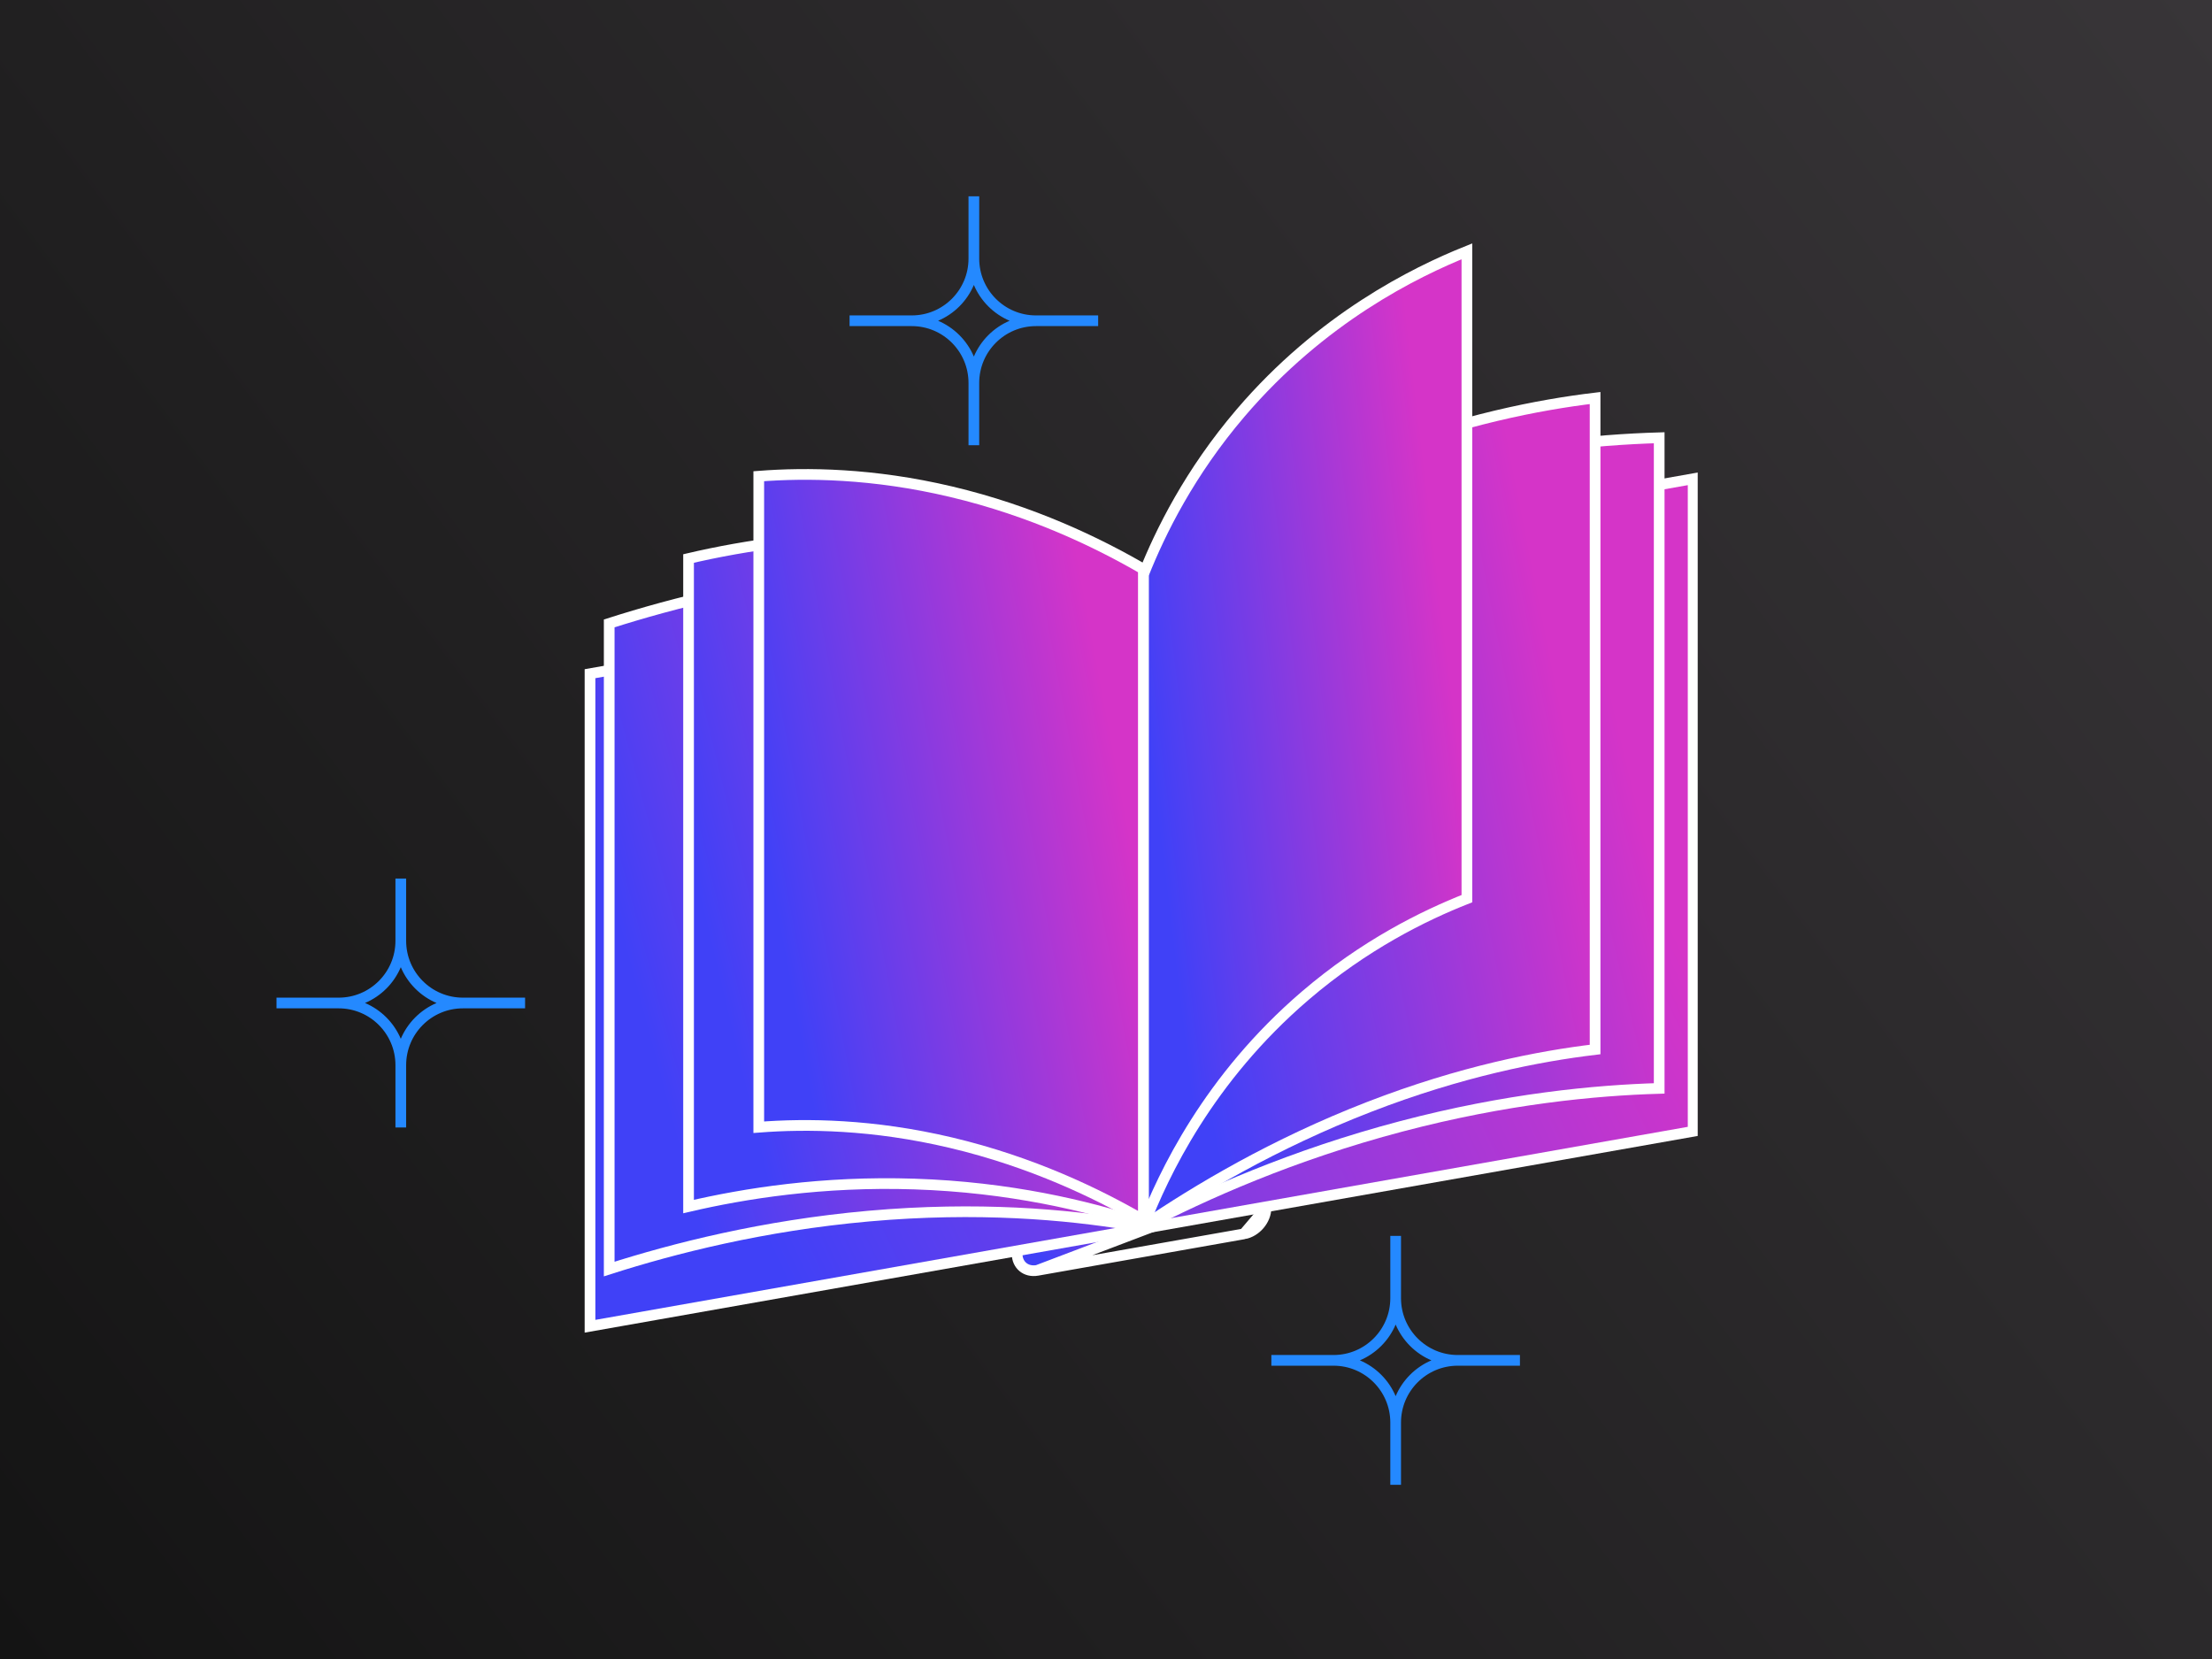
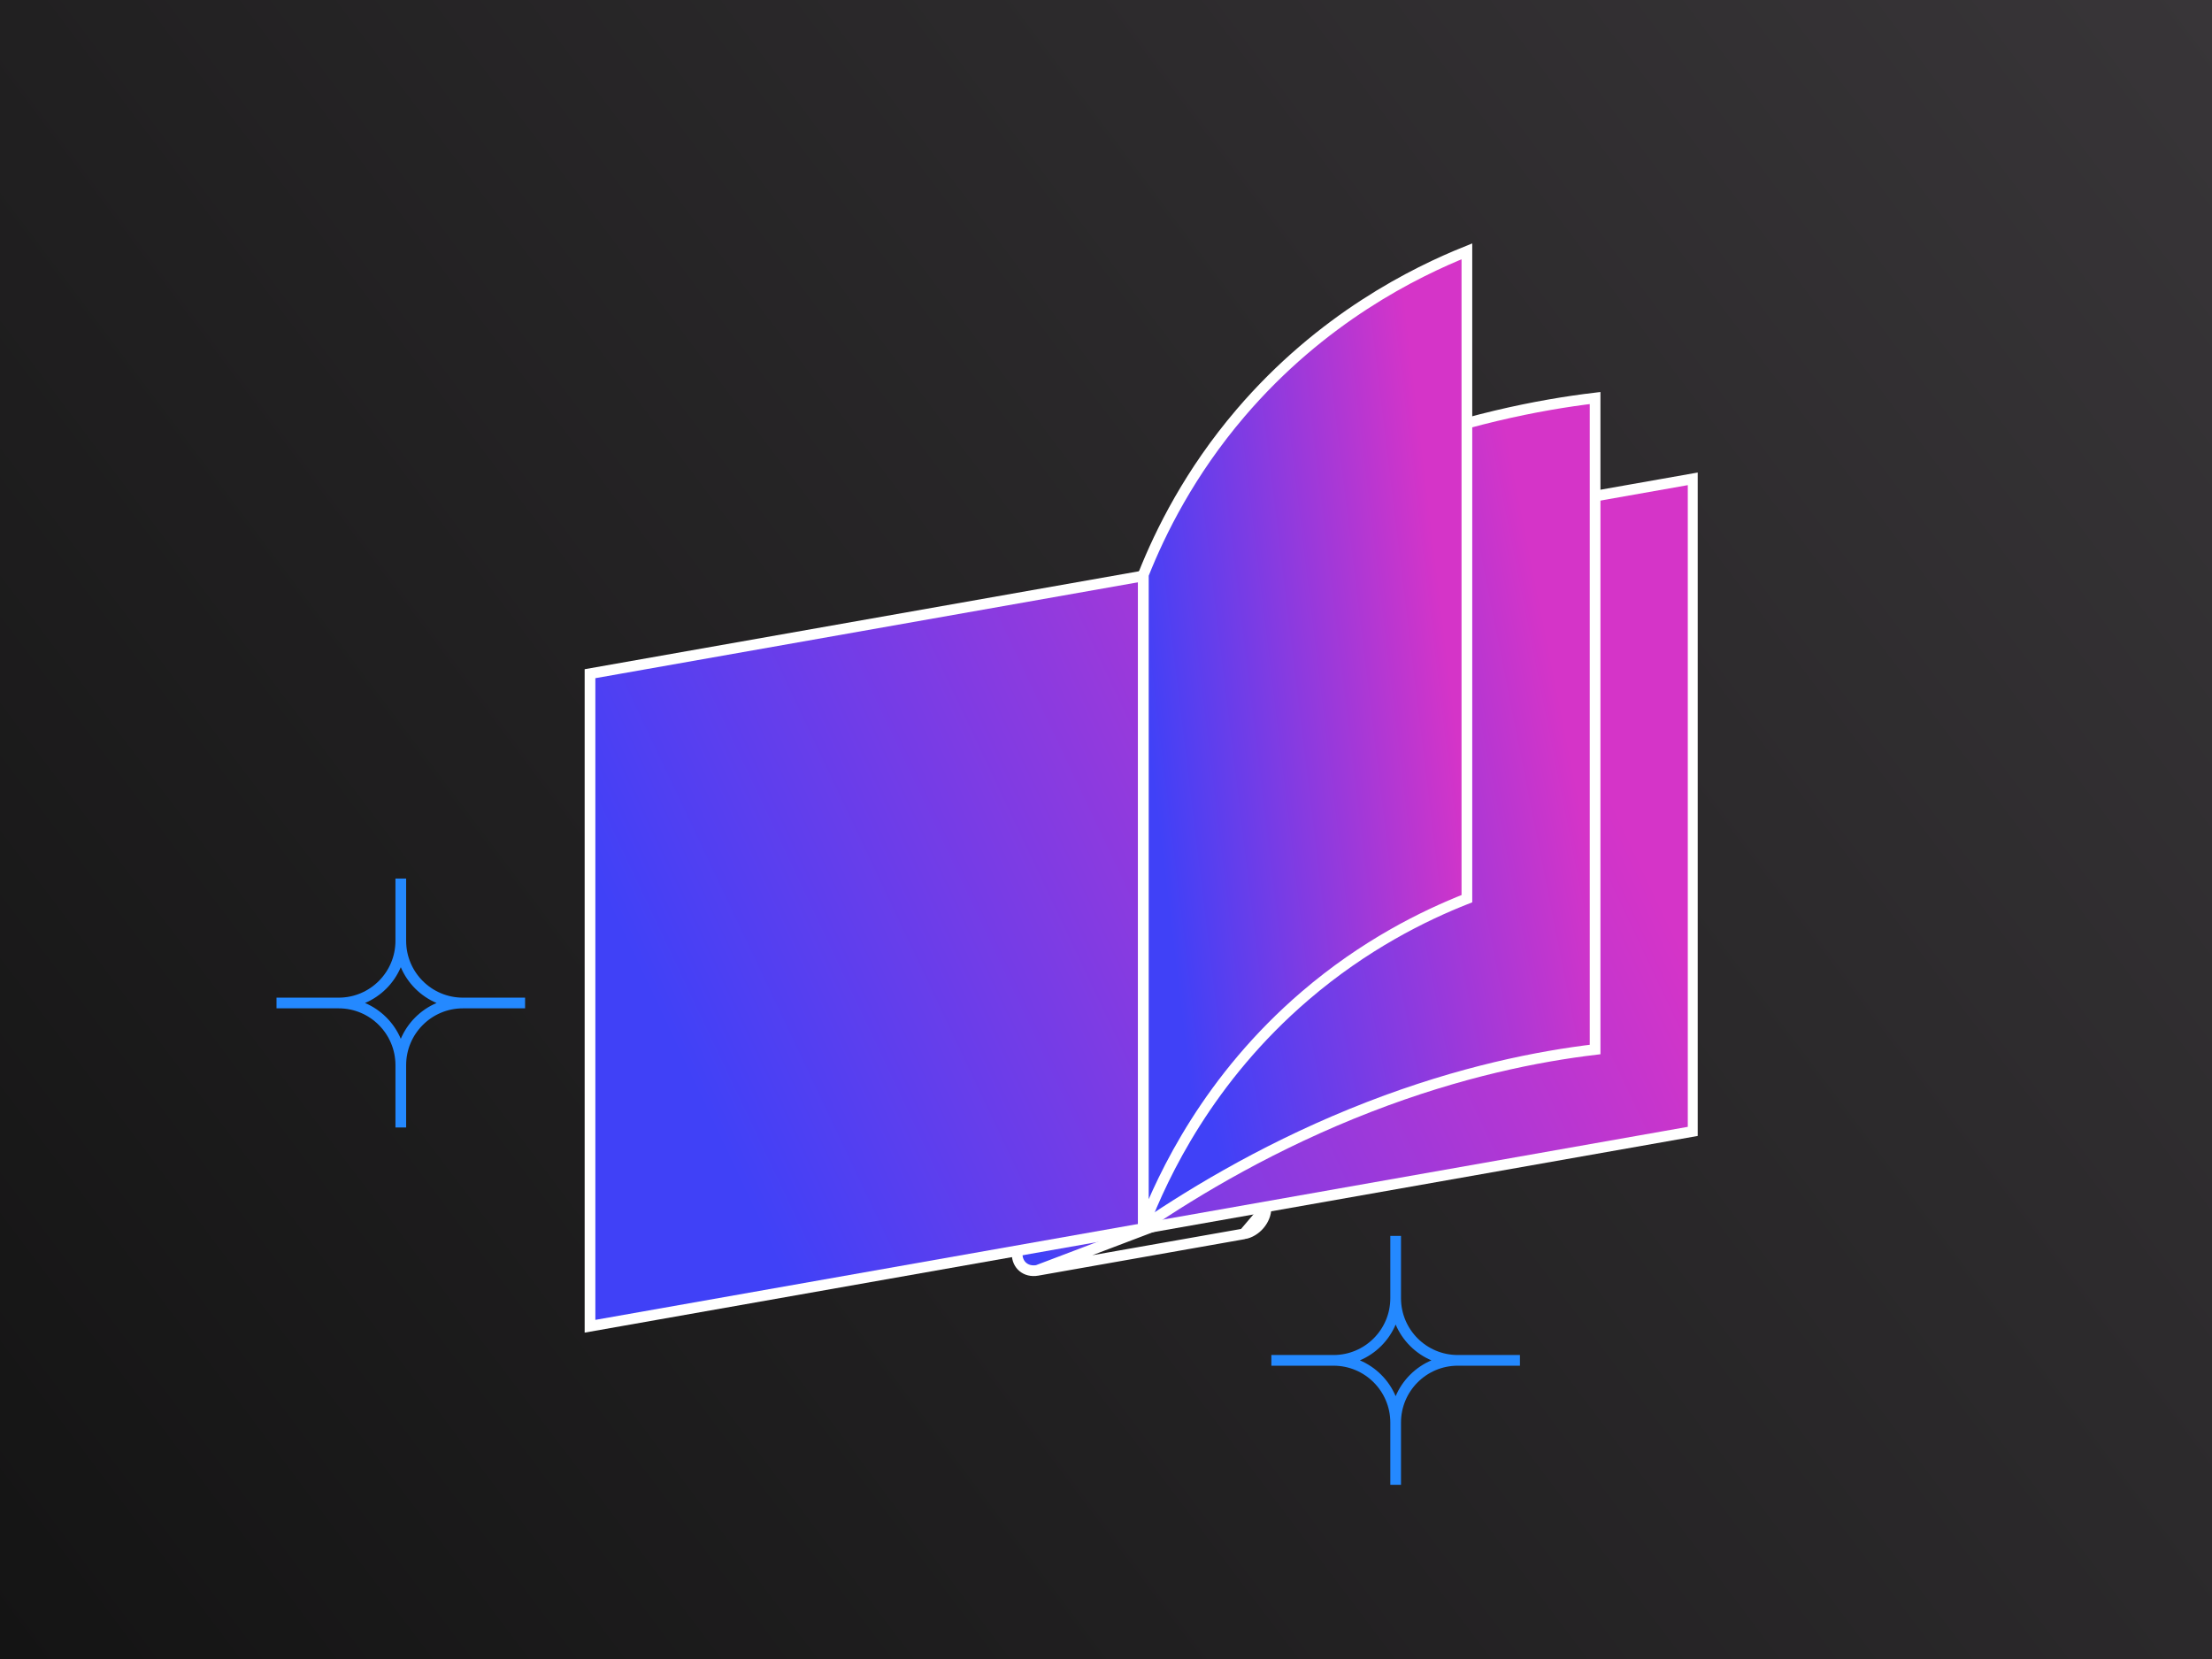
<svg xmlns="http://www.w3.org/2000/svg" width="800" height="600" viewBox="0 0 800 600" fill="none">
  <rect x="0" y="0" width="800" height="600" fill="#333333" stroke="none" />
  <rect width="800" height="600" fill="url(#paint0_linear_627_17647)" />
  <g clip-path="url(#clip0_627_17647)">
    <path d="M375.176 459.448L375.177 459.448L449.866 446.251L375.176 459.448ZM375.176 459.448C373.042 459.826 371.228 459.29 369.962 458.246C368.698 457.202 367.855 455.55 367.855 453.438C367.855 449.09 371.457 444.815 375.852 444.035L450.541 430.838L450.542 430.838M375.176 459.448L450.542 430.838M450.542 430.838C452.676 430.46 454.49 430.995 455.756 432.04M450.542 430.838L455.756 432.04M455.756 432.04C457.02 433.083 457.863 434.736 457.863 436.848M455.756 432.04L457.863 436.848M457.863 436.848C457.863 441.195 454.262 445.471 449.867 446.25L457.863 436.848Z" fill="url(#paint1_linear_627_17647)" stroke="white" stroke-width="3.868" />
    <path d="M612.346 409.159L213.384 479.656V243.65L612.346 173.153V409.159Z" fill="url(#paint2_linear_627_17647)" stroke="white" stroke-width="3.868" stroke-miterlimit="10" />
-     <path d="M413.51 443.48C435.667 431.964 467.455 417.733 506.789 407.362C544.764 397.353 576.947 394.318 600.069 393.636V158.32C576.958 159.002 544.764 162.037 506.789 172.045C467.466 182.417 435.667 196.637 413.51 208.163V443.491V443.48Z" fill="url(#paint3_linear_627_17647)" stroke="white" stroke-width="3.868" stroke-miterlimit="10" />
    <path d="M413.51 443.479C432.919 430.287 460.76 413.648 495.198 400.312C528.451 387.439 556.644 381.988 576.887 379.565V143.951C556.644 146.373 528.451 151.824 495.198 164.697C460.76 178.033 432.919 194.661 413.51 207.865V443.491V443.479Z" fill="url(#paint4_linear_627_17647)" stroke="white" stroke-width="3.868" stroke-miterlimit="10" />
    <path d="M413.51 443.479C420.764 424.637 437.11 390.057 472.016 360.135C493.46 341.755 514.881 331.171 530.523 325.015V90.895C511.7 98.45 477.972 115.024 448.614 149.428C430.352 170.837 419.729 192.18 413.51 207.851V443.49V443.479Z" fill="url(#paint5_linear_627_17647)" stroke="white" stroke-width="3.868" stroke-miterlimit="10" />
-     <path d="M407.99 442.901C385.702 439.256 353.726 436.299 314.158 439.824C275.959 443.229 243.586 451.522 220.326 458.965C220.326 381.135 220.326 303.295 220.326 225.466C243.575 218.024 275.959 209.73 314.158 206.325C353.715 202.8 385.702 205.758 407.99 209.403C407.99 287.232 407.99 365.072 407.99 442.901Z" fill="url(#paint6_linear_627_17647)" stroke="white" stroke-width="3.868" stroke-miterlimit="10" />
-     <path d="M412.406 442.385C392.996 436.087 365.155 429.35 330.717 428.222C297.464 427.127 269.272 431.64 249.028 436.361C249.028 358.241 249.028 280.111 249.028 201.991C269.272 197.27 297.464 192.768 330.717 193.853C365.155 194.981 392.996 201.728 412.406 208.015C412.406 286.135 412.406 364.265 412.406 442.385Z" fill="url(#paint7_linear_627_17647)" stroke="white" stroke-width="3.868" stroke-miterlimit="10" />
-     <path d="M413.51 441.28C396.99 431.685 373.285 420.219 343.964 413.275C315.646 406.574 291.657 406.343 274.418 407.675C274.418 329.196 274.418 250.706 274.418 172.228C291.657 170.897 315.646 171.128 343.964 177.829C373.285 184.772 396.99 196.238 413.51 205.833C413.51 284.312 413.51 362.801 413.51 441.28Z" fill="url(#paint8_linear_627_17647)" stroke="white" stroke-width="3.868" stroke-miterlimit="10" />
-     <path d="M352.21 71V93.515M352.21 93.515C352.21 105.939 362.266 116.008 374.674 116.008M352.21 93.515C352.21 105.939 342.153 116.008 329.745 116.008M374.674 116.008H397.161M374.674 116.008C362.266 116.008 352.21 126.078 352.21 138.501M352.21 138.501V161.017M352.21 138.501C352.21 126.078 342.153 116.008 329.745 116.008M329.745 116.008H307.259" stroke="#2489FF" stroke-width="3.868" stroke-miterlimit="10" />
    <path d="M144.952 317.739V340.254M144.952 340.254C144.952 352.678 155.008 362.747 167.416 362.747M144.952 340.254C144.952 352.678 134.895 362.747 122.487 362.747M167.416 362.747H189.903M167.416 362.747C155.008 362.747 144.952 372.817 144.952 385.24M144.952 385.24V407.756M144.952 385.24C144.952 372.817 134.895 362.747 122.487 362.747M122.487 362.747H100.001" stroke="#2489FF" stroke-width="3.868" stroke-miterlimit="10" />
    <path d="M504.758 446.983V469.498M504.758 469.498C504.758 481.922 514.814 491.991 527.222 491.991M504.758 469.498C504.758 481.922 494.701 491.991 482.293 491.991M527.222 491.991H549.709M527.222 491.991C514.814 491.991 504.758 502.061 504.758 514.485M504.758 514.485V537M504.758 514.485C504.758 502.061 494.701 491.991 482.293 491.991M482.293 491.991H459.807" stroke="#2489FF" stroke-width="3.868" stroke-miterlimit="10" />
  </g>
  <defs>
    <linearGradient id="paint0_linear_627_17647" x1="6.14584e-06" y1="600" x2="798.199" y2="-2.386" gradientUnits="userSpaceOnUse">
      <stop stop-color="#141414" />
      <stop offset="1" stop-color="#383538" />
    </linearGradient>
    <linearGradient id="paint1_linear_627_17647" x1="379.516" y1="456.84" x2="422.538" y2="412.02" gradientUnits="userSpaceOnUse">
      <stop stop-color="#4041F7" />
      <stop offset="1" stop-color="#D534C8" />
    </linearGradient>
    <linearGradient id="paint2_linear_627_17647" x1="271.16" y1="435.976" x2="582.816" y2="288.671" gradientUnits="userSpaceOnUse">
      <stop stop-color="#4041F7" />
      <stop offset="1" stop-color="#D534C8" />
    </linearGradient>
    <linearGradient id="paint3_linear_627_17647" x1="440.527" y1="402.85" x2="609.294" y2="362.759" gradientUnits="userSpaceOnUse">
      <stop stop-color="#4041F7" />
      <stop offset="1" stop-color="#D534C8" />
    </linearGradient>
    <linearGradient id="paint4_linear_627_17647" x1="437.169" y1="400.802" x2="587.413" y2="371.046" gradientUnits="userSpaceOnUse">
      <stop stop-color="#4041F7" />
      <stop offset="1" stop-color="#D534C8" />
    </linearGradient>
    <linearGradient id="paint5_linear_627_17647" x1="430.455" y1="393.241" x2="540.682" y2="379.958" gradientUnits="userSpaceOnUse">
      <stop stop-color="#4041F7" />
      <stop offset="1" stop-color="#D534C8" />
    </linearGradient>
    <linearGradient id="paint6_linear_627_17647" x1="247.503" y1="422.735" x2="414.828" y2="377.884" gradientUnits="userSpaceOnUse">
      <stop stop-color="#4041F7" />
      <stop offset="1" stop-color="#D534C8" />
    </linearGradient>
    <linearGradient id="paint7_linear_627_17647" x1="272.688" y1="406.943" x2="420.418" y2="371.702" gradientUnits="userSpaceOnUse">
      <stop stop-color="#4041F7" />
      <stop offset="1" stop-color="#D534C8" />
    </linearGradient>
    <linearGradient id="paint8_linear_627_17647" x1="294.561" y1="402.845" x2="422.984" y2="378.795" gradientUnits="userSpaceOnUse">
      <stop stop-color="#4041F7" />
      <stop offset="1" stop-color="#D534C8" />
    </linearGradient>
    <clipPath id="clip0_627_17647">
      <rect width="514" height="466" fill="white" transform="translate(100 71)" />
    </clipPath>
  </defs>
</svg>